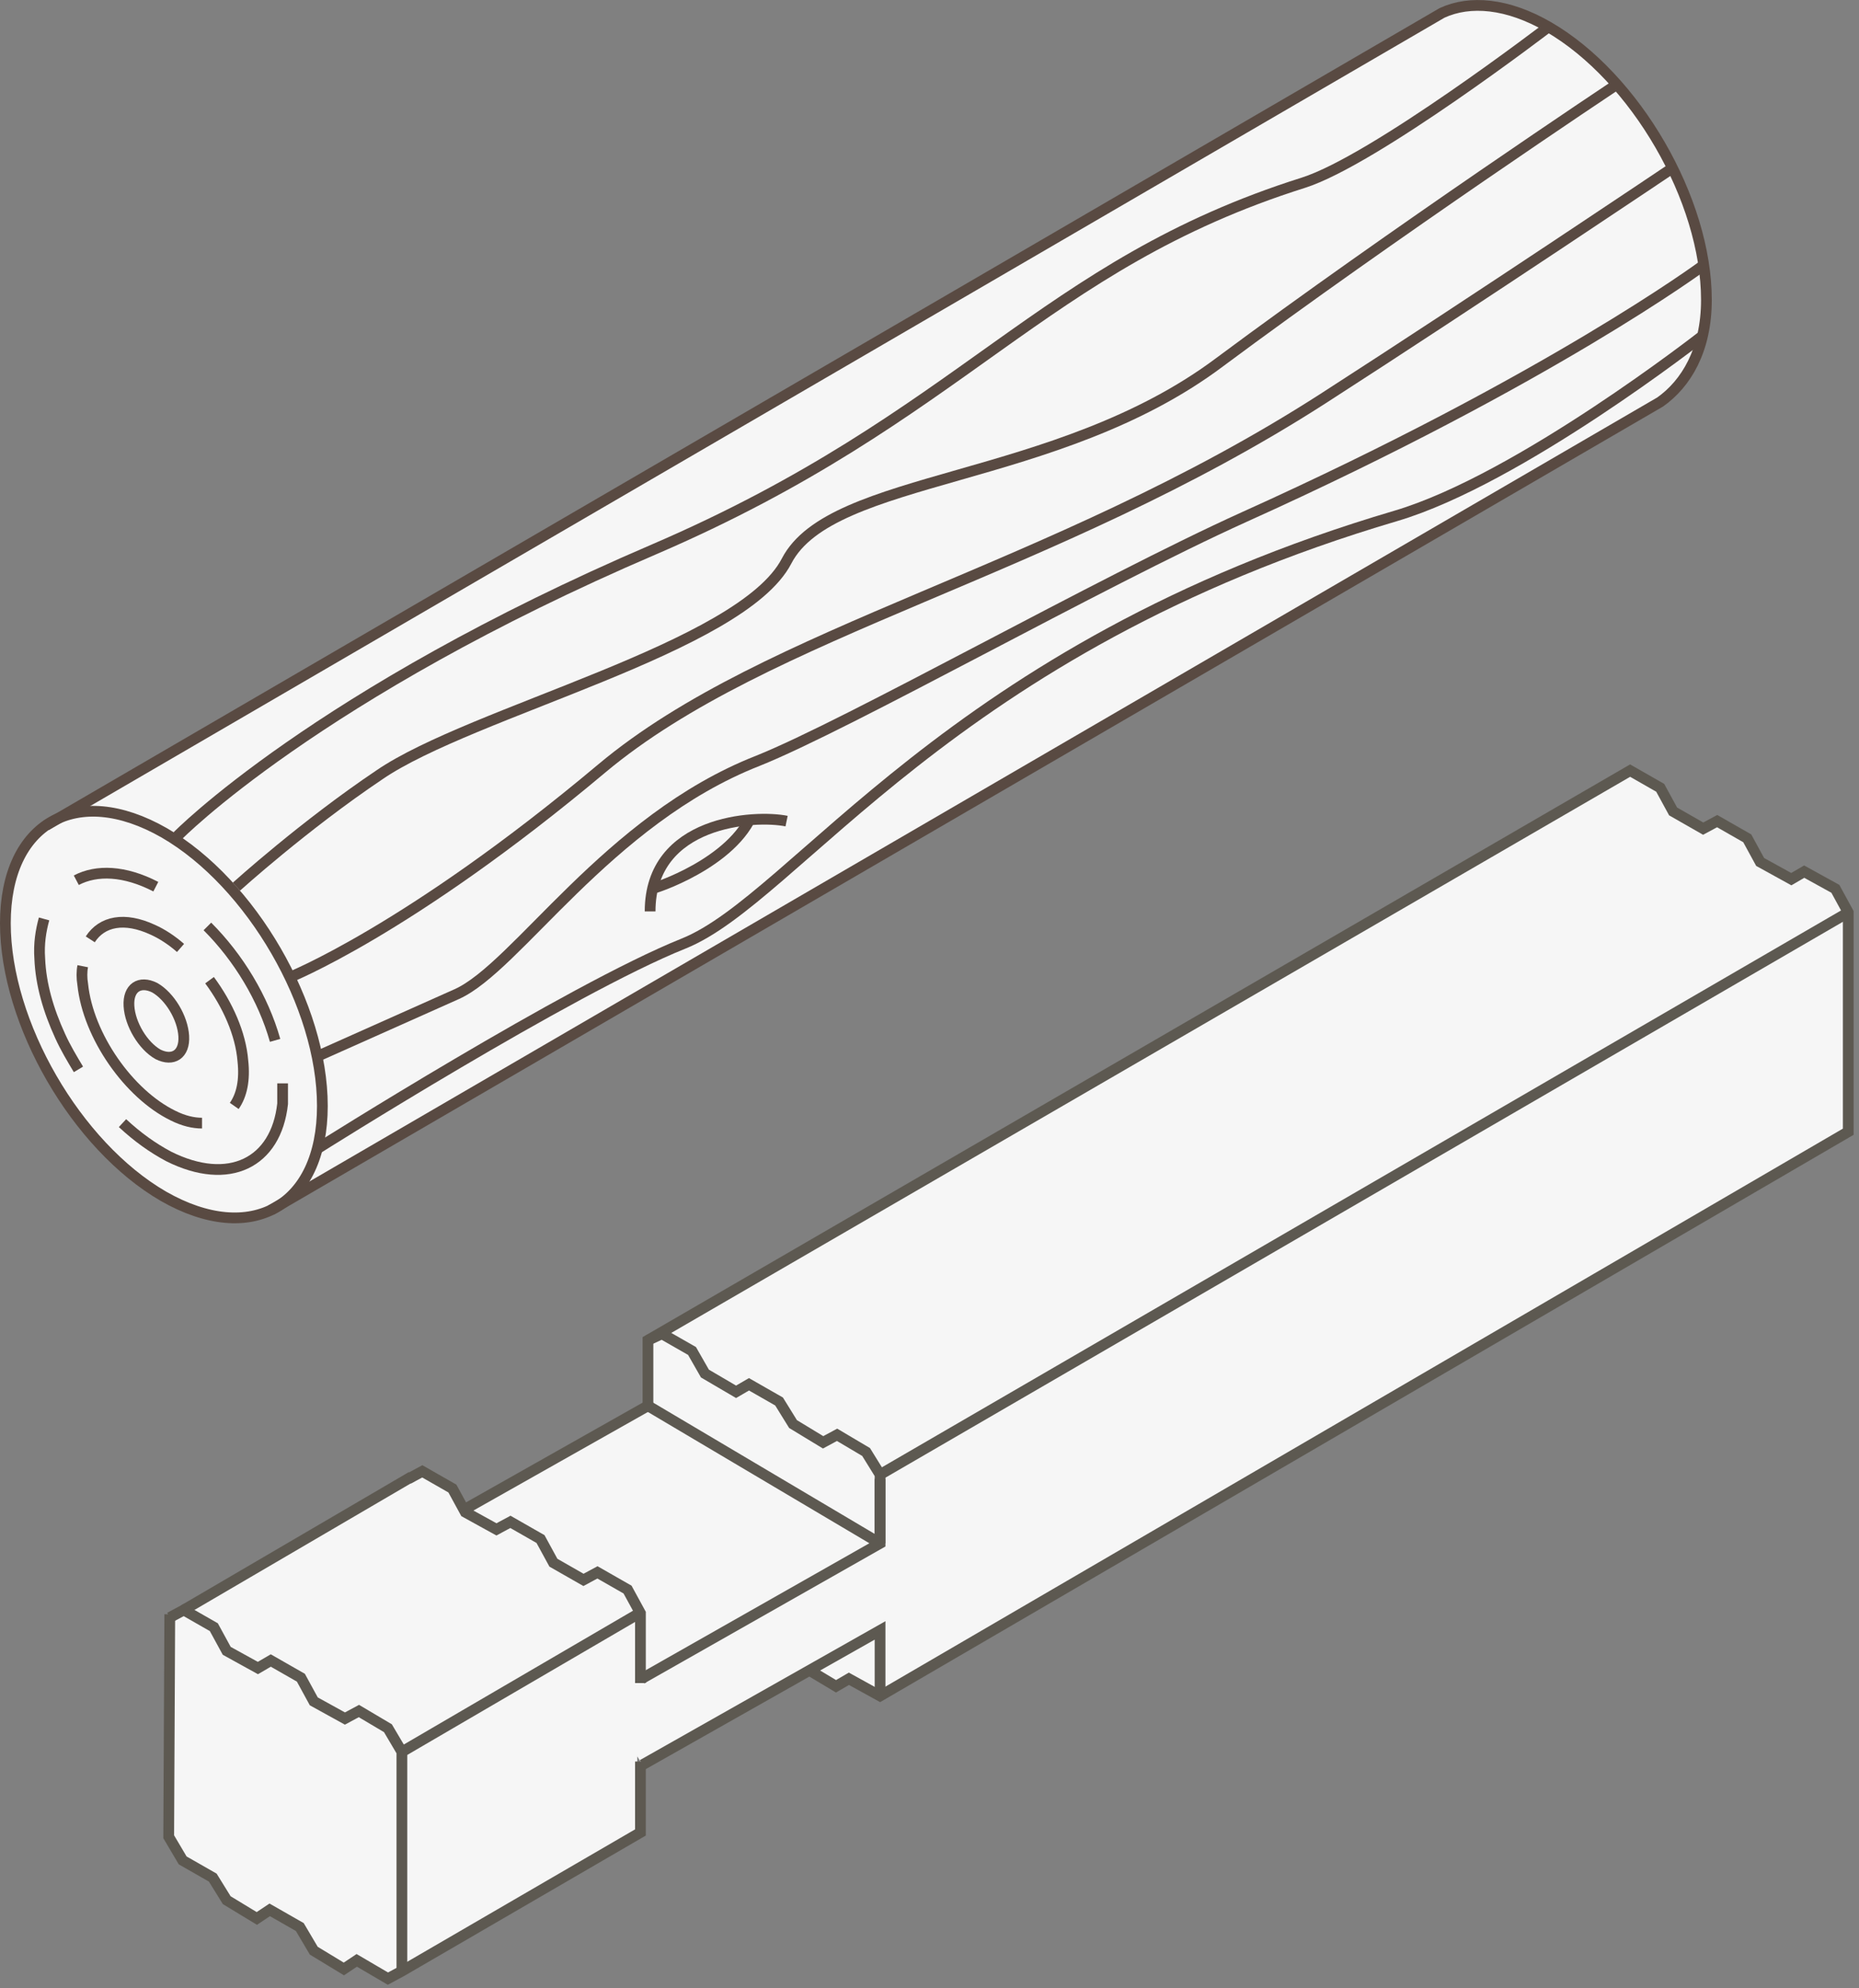
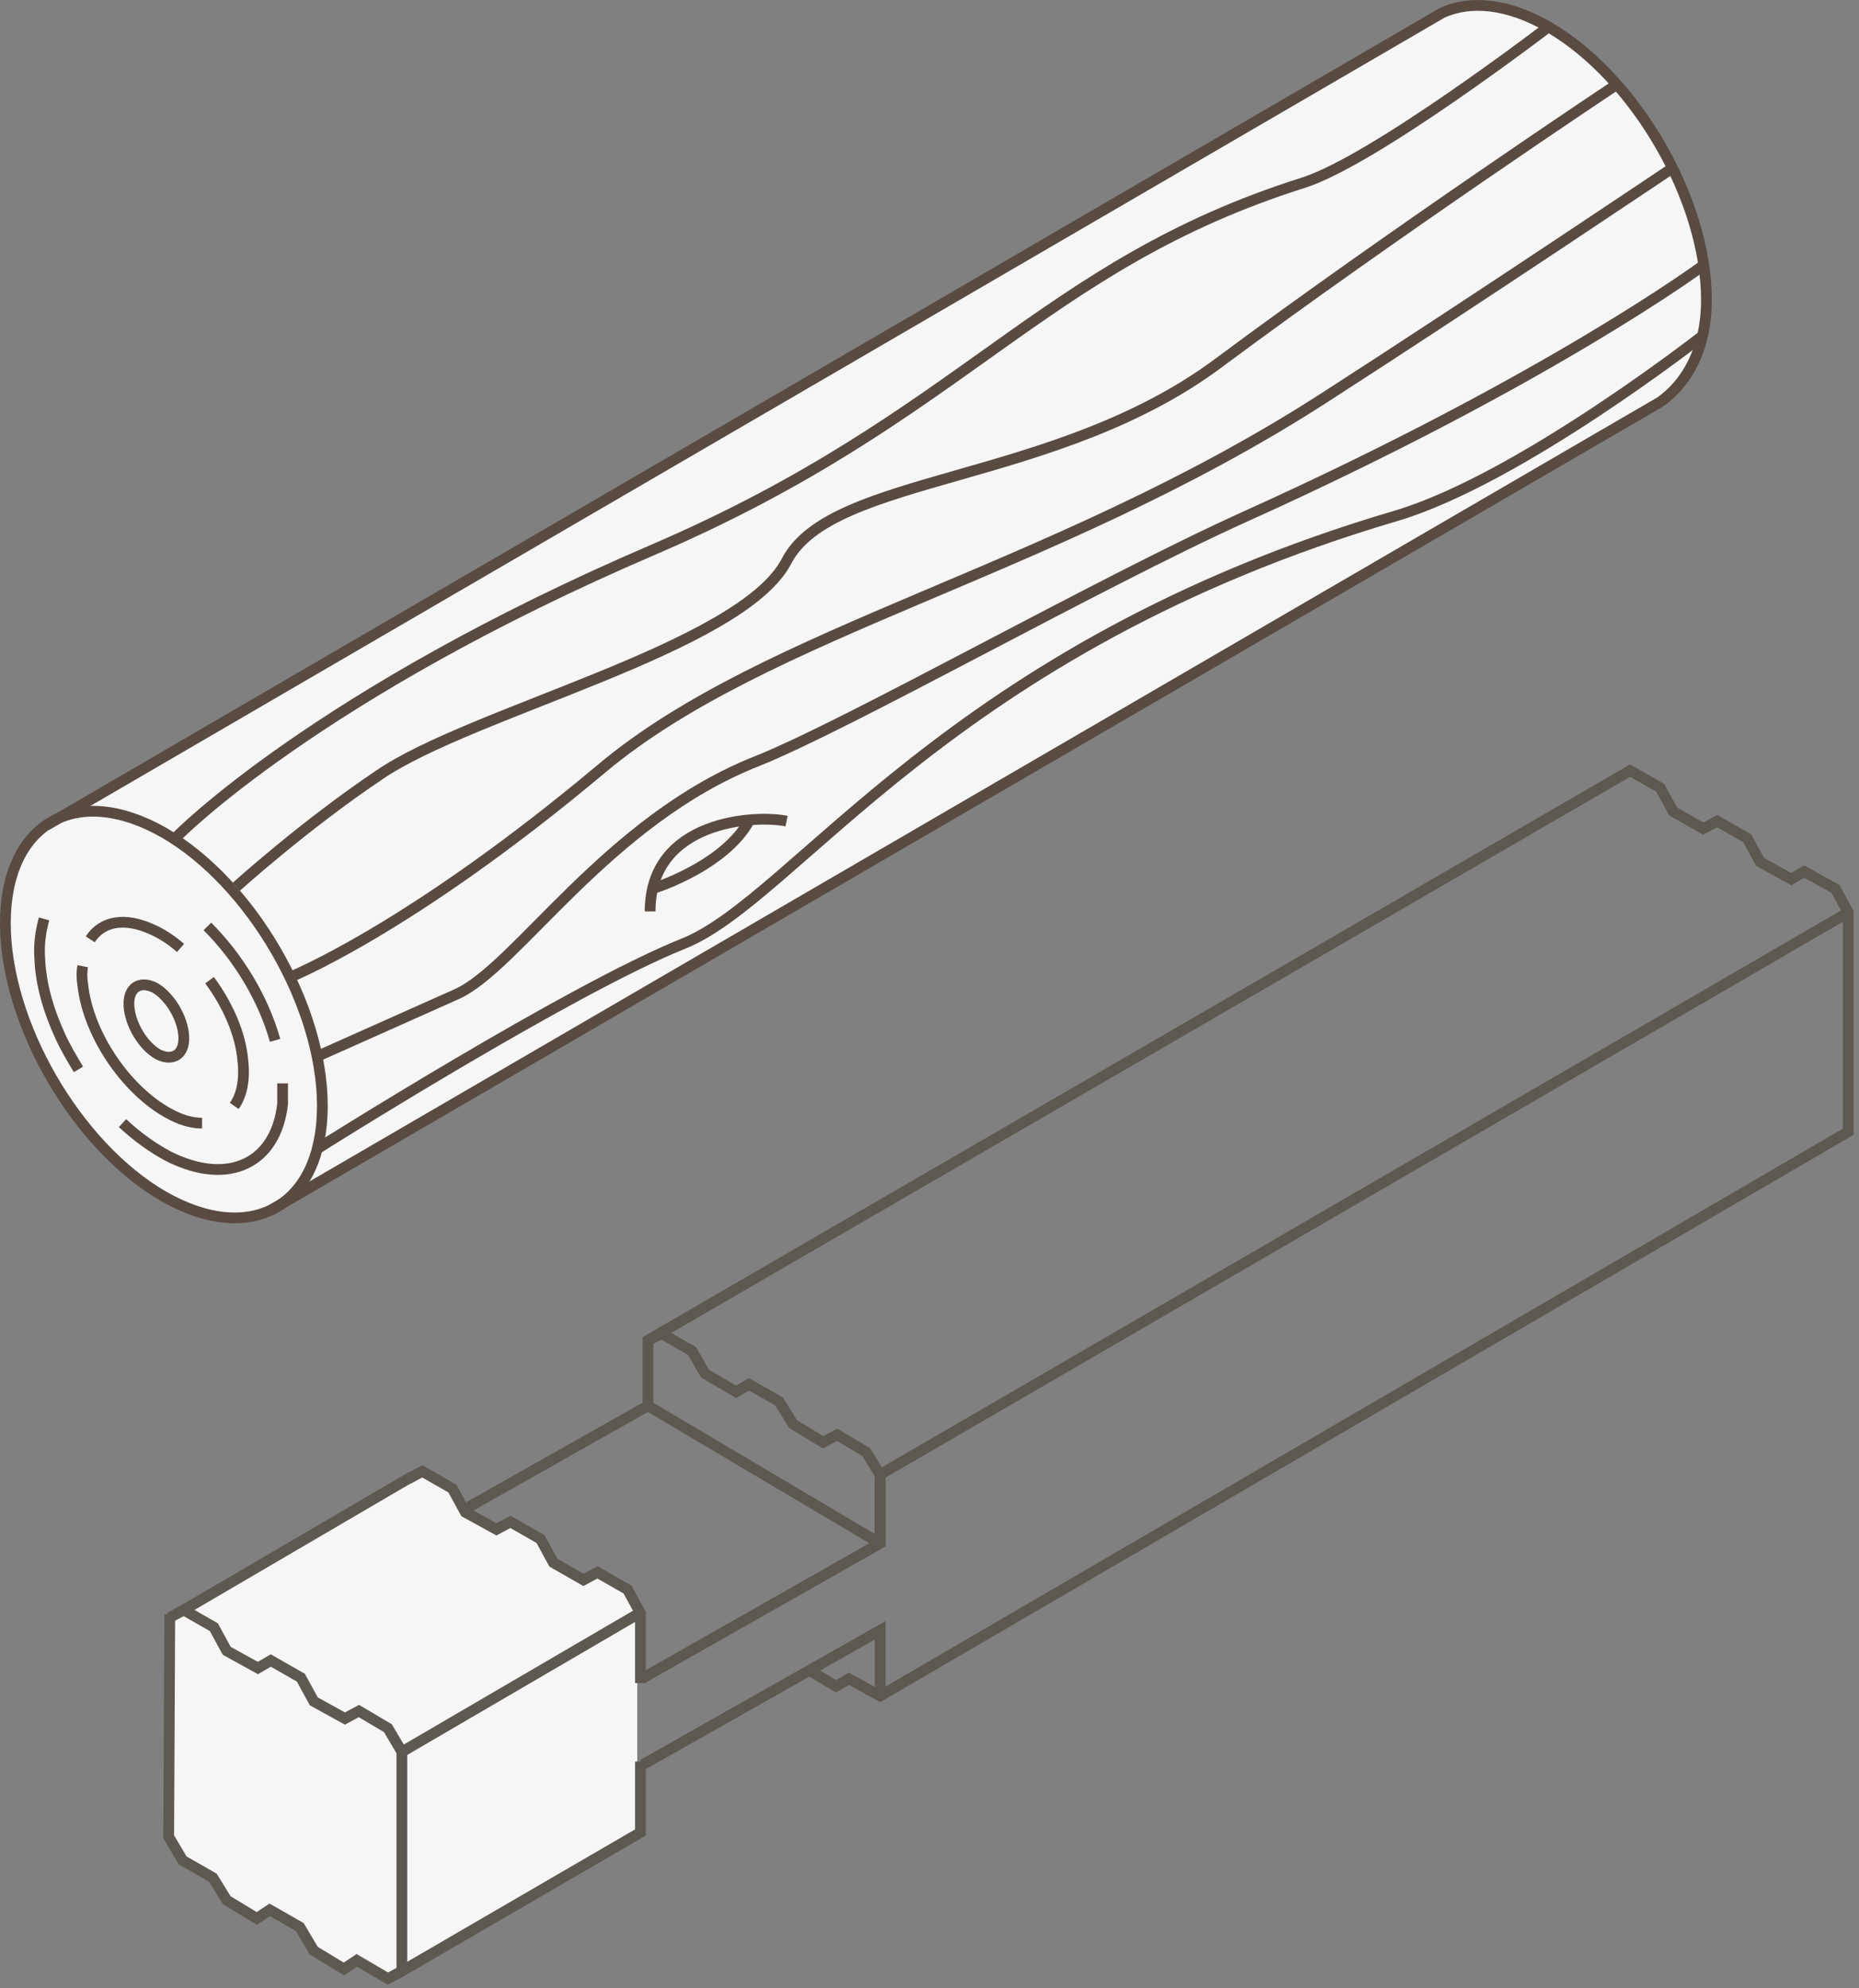
<svg xmlns="http://www.w3.org/2000/svg" width="173" height="185" viewBox="0 0 173 185" fill="none">
  <rect x="0" y="0" width="173" height="185" fill="#808080" stroke="none" />
  <path d="M144.3 2.5C140.5 0.3 137 0 134.4 1.2L5.6 76.2C2.6 77.6 0.7 81 0.7 85.9C0.7 95.2 7.2 106.6 15.4 111.3C19.2 113.5 22.7 113.8 25.4 112.6C25.7 112.4 26.1 112.2 26.4 112L154.7 37.3C157.4 35.8 159 32.5 159 27.8C159 18.6 152.4 7.2 144.3 2.5Z" fill="#F6F6F6" />
  <path d="M15.3 77.5C23.4 82.2 30 93.6 30 102.9C30 112.2 23.4 116 15.2 111.3C7.1 106.6 0.5 95.2 0.5 85.9C0.5 76.6 7.1 72.8 15.3 77.5Z" stroke="#594A42" stroke-miterlimit="10" />
  <path d="M26.3 100.8C26.3 101.5 26.3 102.1 26.3 102.7C25.7 108.2 21.3 110.4 15.7 107.6C14.2 106.8 12.8 105.8 11.4 104.5" stroke="#594A42" stroke-miterlimit="10" />
  <path d="M19.3 86.2C22.2 89.1 24.5 92.9 25.6 96.8" stroke="#594A42" stroke-miterlimit="10" />
-   <path d="M7.1 81.9C9 80.9 11.6 81 14.5 82.5" stroke="#594A42" stroke-miterlimit="10" />
  <path d="M7.3 99.5C6.7 98.5 6.1 97.5 5.6 96.4C4.5 94 3.8 91.6 3.7 89.2C3.6 87.8 3.8 86.6 4.1 85.5" stroke="#594A42" stroke-miterlimit="10" />
  <path d="M19.5 91.2C21.2 93.5 22.4 96.2 22.6 98.7C22.8 100.5 22.5 101.9 21.8 102.9" stroke="#594A42" stroke-miterlimit="10" />
  <path d="M8.4 87.4C9.5 85.7 11.6 85.3 14.2 86.5C15.1 86.9 16 87.5 16.8 88.2" stroke="#594A42" stroke-miterlimit="10" />
  <path d="M18.8 104.5C18 104.5 17.1 104.3 16.1 103.8C12 101.8 8.2 96.4 7.7 91.6C7.6 91 7.6 90.4 7.7 89.9" stroke="#594A42" stroke-miterlimit="10" />
  <path d="M14.4 91.9C15.8 92.7 17 94.7 17.101 96.4C17.201 98.1 16.101 98.8 14.7 98.1C13.3 97.3 12.101 95.3 12.001 93.6C11.9 91.9 13.001 91.2 14.4 91.9Z" stroke="#594A42" stroke-miterlimit="10" />
  <path d="M4.3 76.8L134.2 1.2C136.8 0 140.3 0.3 144.1 2.5C152.2 7.2 158.8 18.6 158.8 27.9C158.8 32.6 156.9 35.7 154.5 37.4L25.2 112.6" stroke="#594A42" stroke-miterlimit="10" />
  <path d="M16.5 77.8C16.5 77.8 29.4 64.6 60.9 51.1C89.7 38.7 96.9 24.7 121.3 17C127.9 14.9 144.1 2.5 144.1 2.5" stroke="#594A42" stroke-miterlimit="10" />
  <path d="M29.5 106.9C29.5 106.9 53.1 92 63.6 87.8C74.1 83.6 88.2 60.3 129.9 48C141.4 44.6 158.5 31.2 158.5 31.2" stroke="#594A42" stroke-miterlimit="10" />
  <path d="M29.5 98.3C29.5 98.3 36.9 95 42.5 92.5C48.1 90 56.5 76.3 70.5 70.8C79 67.4 102.3 54.2 115.8 48.1C144.2 35.3 158.5 24.7 158.5 24.7" stroke="#594A42" stroke-miterlimit="10" />
  <path d="M22 82.5C22 82.5 28.3 76.8 35.3 72.1C43.9 66.2 69 60.3 73.2 52.2C77.4 44.1 98.3 45.1 113.5 33.7C129.5 21.8 150.4 7.9 150.4 7.9" stroke="#594A42" stroke-miterlimit="10" />
  <path d="M26.8 91C26.8 91 38 86.6 56 71.5C71.4 58.6 97.9 53.3 123.1 37.1C137.7 27.7 155.7 15.6 155.7 15.6" stroke="#594A42" stroke-miterlimit="10" />
  <path d="M60.5 84.8C60.5 76.3 70.3 75.8 73.2 76.4" stroke="#594A42" stroke-miterlimit="10" />
  <path d="M60.9 82.6C59.8 83 67.2 80.9 69.7 76.4" stroke="#594A42" stroke-miterlimit="10" />
-   <path d="M170.8 82.6L168 81L166.7 81.7L163.9 80.1L162.7 77.9L159.8 76.3L158.5 77L155.8 75.4L154.5 73.2L151.7 71.6L60.3 124.7V125V130.7L44 139.9L43.3 140.3L50.6 149.9L59.8 164.2L75.3 155.4L77.8 156.8L79.1 156.1L81.9 157.7H82L172 105.2H172.1V84.8L170.8 82.6Z" fill="#F6F6F6" />
  <path d="M60.3 130.8L81.9 143.6" stroke="#5D5951" stroke-miterlimit="10" />
  <path d="M59.7 156.2L81.9 143.6V137.6" stroke="#5D5951" stroke-miterlimit="10" />
  <path d="M81.9 157.8V151.7L59.8 164.2" stroke="#5D5951" stroke-miterlimit="10" />
  <path d="M75.3 155.4L77.8 156.9L79 156.2L81.9 157.8L172 105.3V84.9L170.8 82.7L167.9 81.1L166.7 81.8L163.8 80.2L162.6 78L159.8 76.4L158.5 77.1L155.7 75.5L154.5 73.3L151.7 71.7L60.3 124.7V125V130.8L43.3 140.4" stroke="#5D5951" stroke-miterlimit="10" />
  <path d="M60.3 124.7L61.6 124.1L64.4 125.7L65.6 127.8L68.5 129.5L69.7 128.8L72.5 130.4L73.8 132.5L76.6 134.2L77.9 133.5L80.6 135.1L81.9 137.2V143.6" stroke="#5D5951" stroke-miterlimit="10" />
  <path d="M172 84.9L81.9 137.2" stroke="#5D5951" stroke-miterlimit="10" />
  <path d="M54.3 147C53.7 146.7 51.5 145.4 51.5 145.4L50.3 143.2L47.5 141.6L46.2 142.3L43.2 140.3L42.1 138.4L39.3 136.8L38.3 137.3L17 149.7L15.8 150.4V150.1L15.7 170.8L17 173L19.8 174.6L21 176.8L23.8 178.5L25 177.8L27.8 179.4L29 181.6L31.8 183.2L33 182.5L35.8 184.1L37.1 183.4L59.3 170.5V164.3V163V150.1L58 148L55.2 146.4L54.3 147Z" fill="#F6F6F6" />
  <path d="M17.1 149.8L38.3 137.4" stroke="#5D5951" stroke-miterlimit="10" />
  <path d="M15.8 150.5L17.1 149.8L19.9 151.4L21.1 153.6L24 155.2L25.2 154.5L28 156.1L29.2 158.3L32.1 159.9L33.4 159.2L36.1 160.8L37.4 163V183.4" stroke="#5D5951" stroke-miterlimit="10" />
  <path d="M38 137.6L39.3 136.9L42.1 138.5L43.3 140.7L46.2 142.3L47.5 141.6L50.3 143.2L51.5 145.4L54.3 147L55.6 146.3L58.4 147.9L59.6 150.1V156.6" stroke="#5D5951" stroke-miterlimit="10" />
  <path d="M59.6 163.9V170.5L37.4 183.4L36.1 184.1L33.2 182.4L32 183.2L29.2 181.5L27.9 179.3L25.1 177.7L23.9 178.5L21.1 176.8L19.8 174.7L17 173.1L15.7 170.9L15.8 150.2" stroke="#5D5951" stroke-miterlimit="10" />
  <path d="M59.5 150.1L37.4 163" stroke="#5D5951" stroke-miterlimit="10" />
</svg>